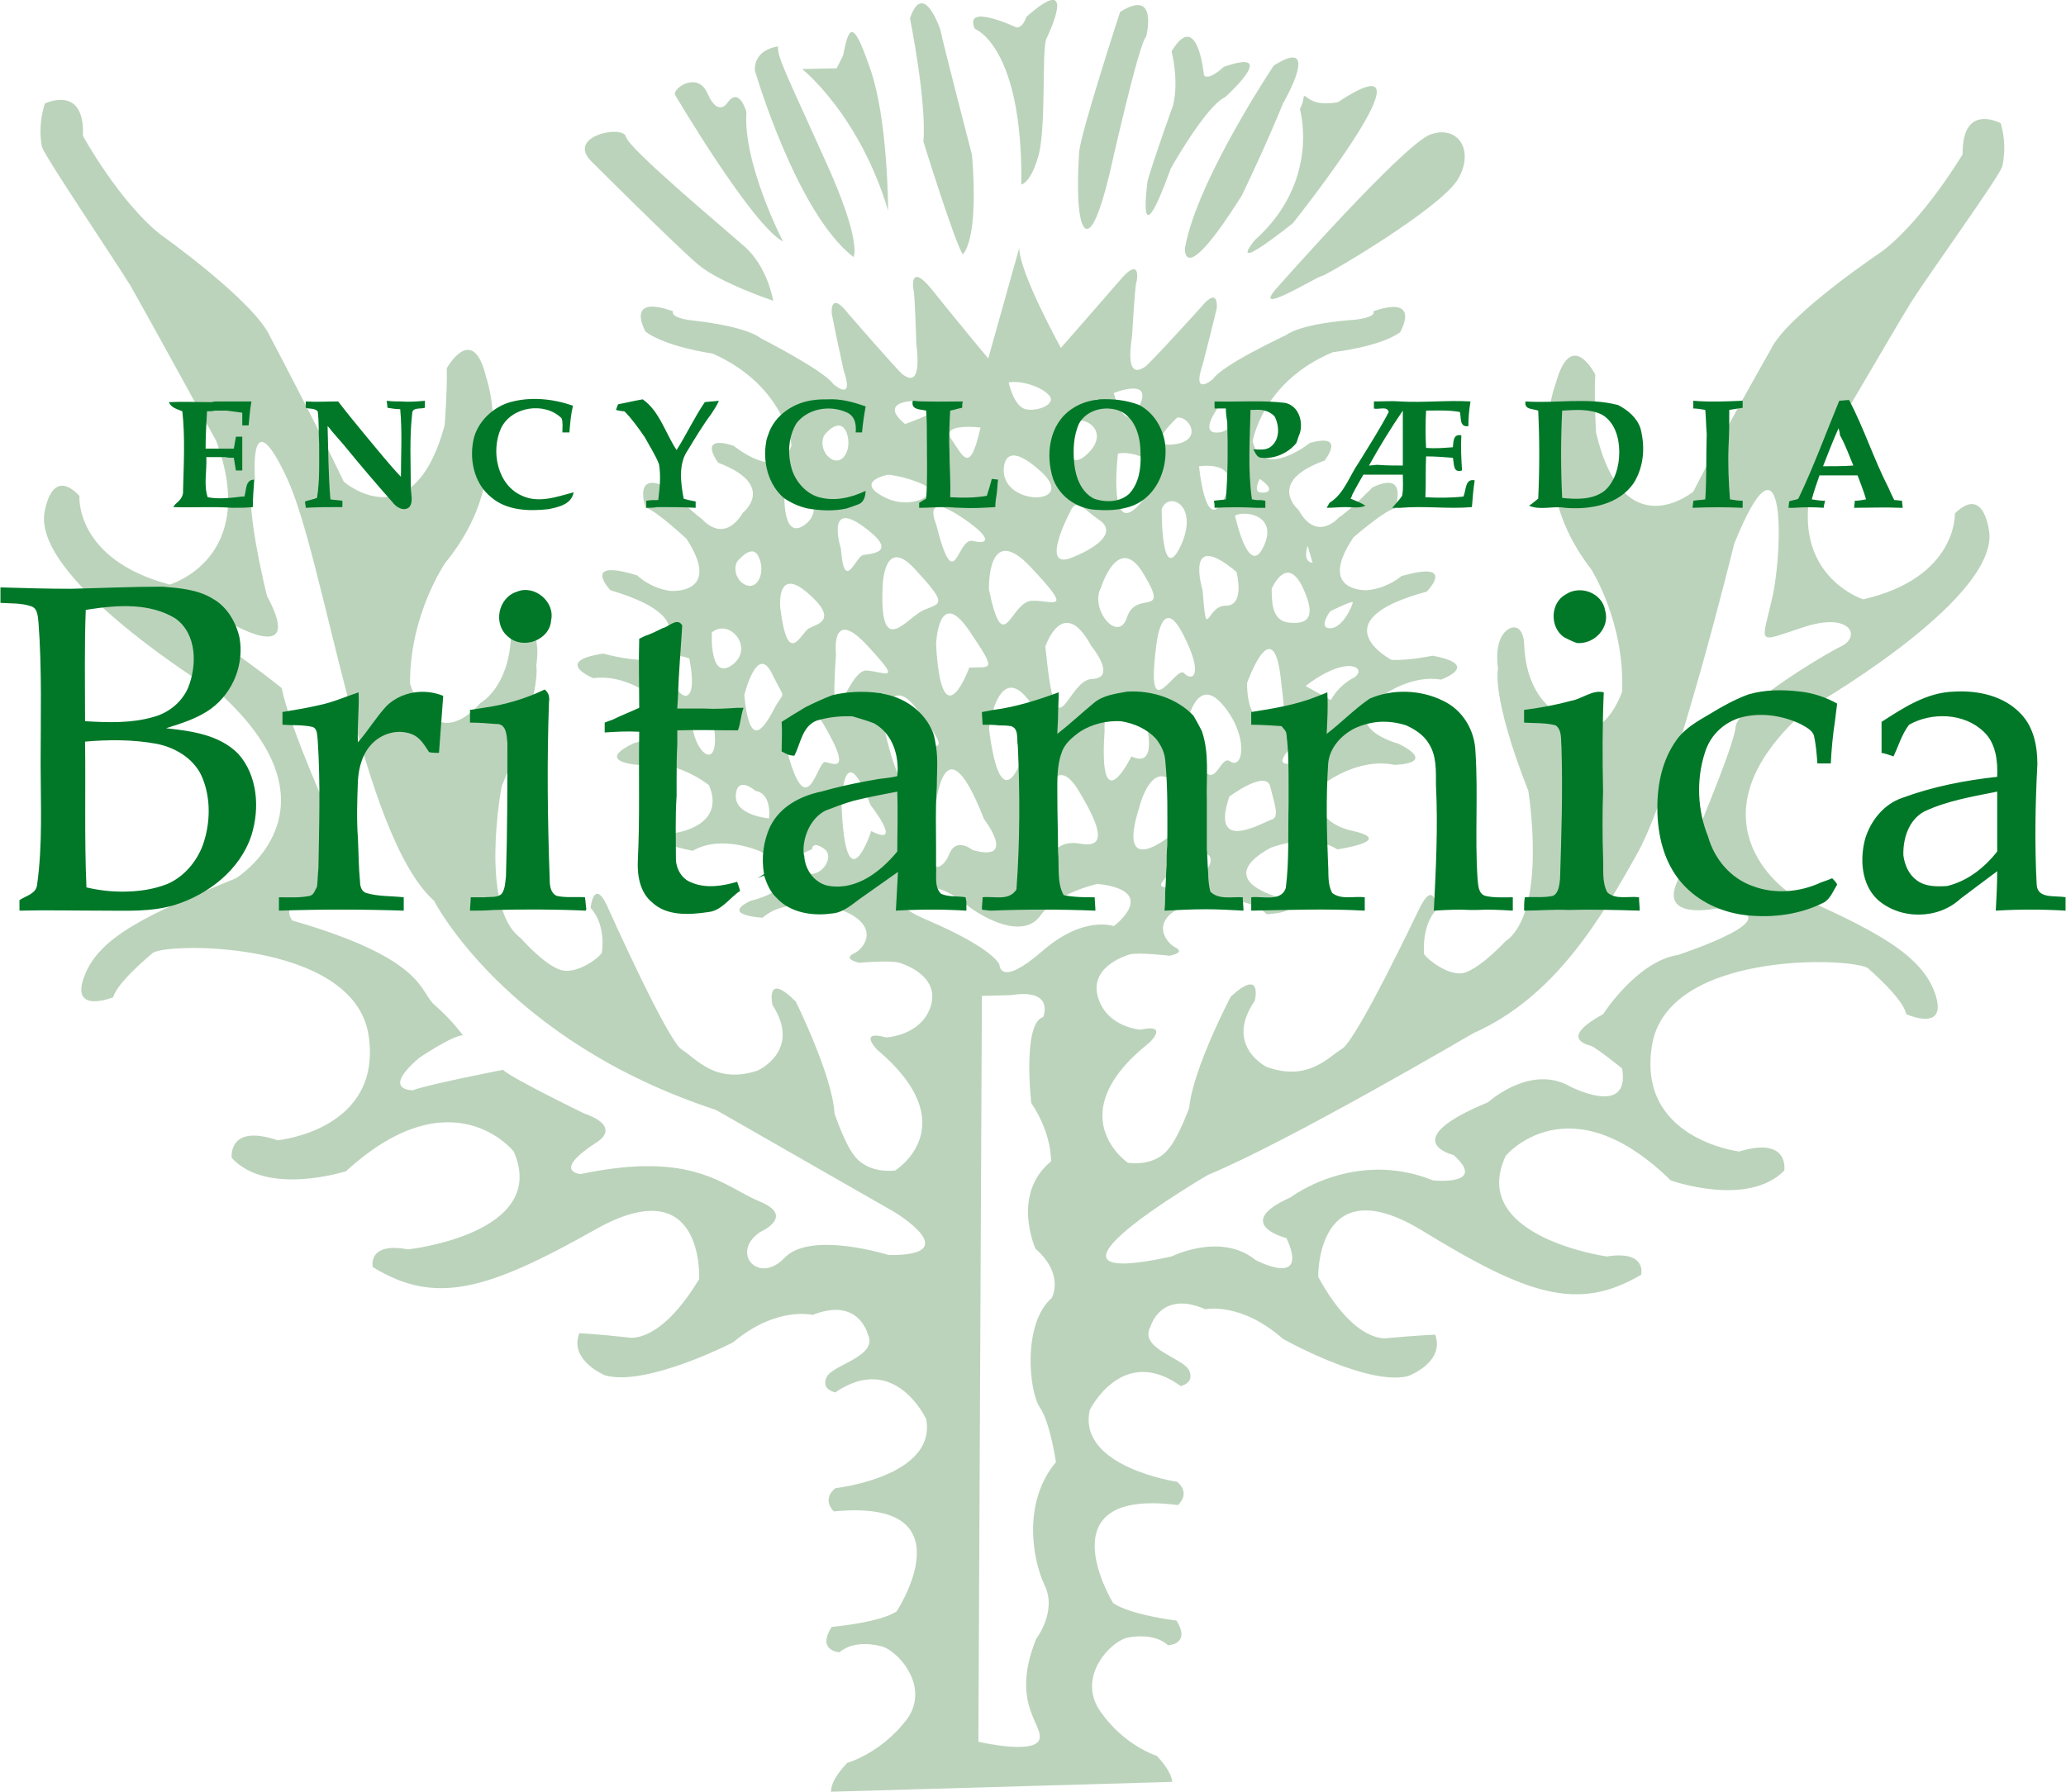
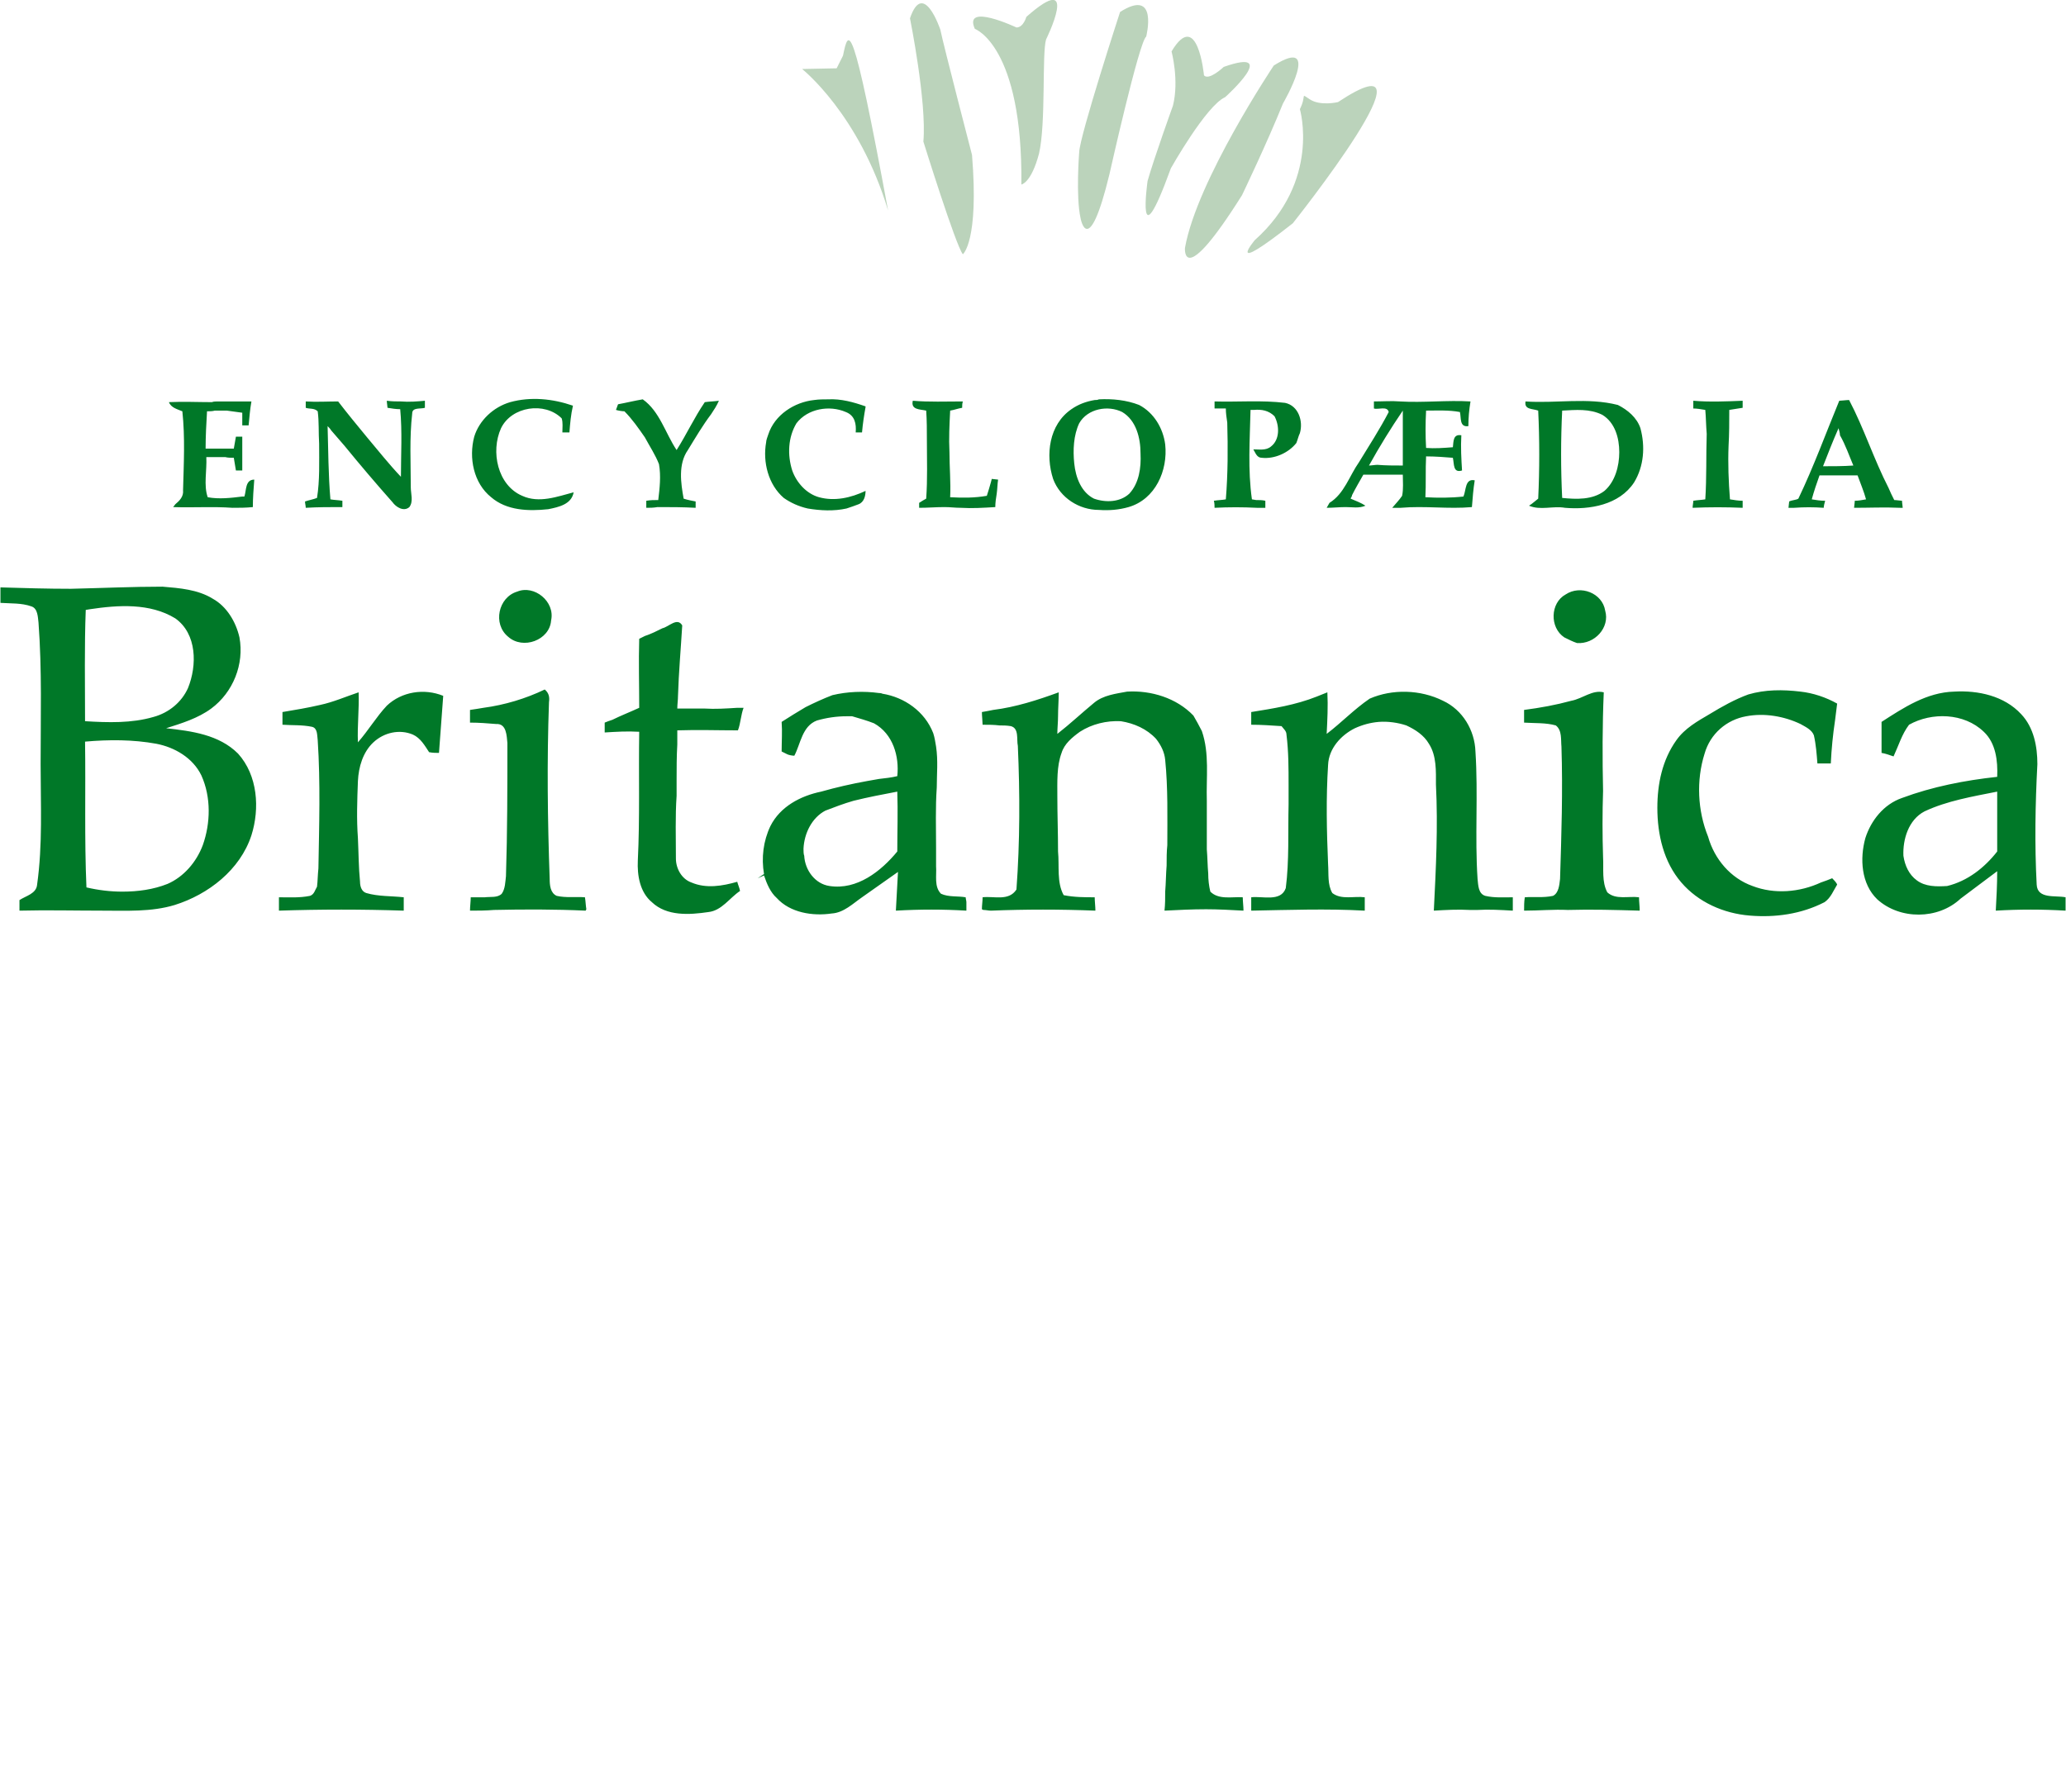
<svg xmlns="http://www.w3.org/2000/svg" width="83" height="72" viewBox="0 0 83 72" fill="none">
  <g clip-path="url(#clip0_4062_589)">
-     <path d="M28.06 10.642C28.938 11.377 31.063 12.085 31.063 12.085C31.063 12.085 30.836 10.67 29.845 9.849C28.882 9 25.256 5.972 25.143 5.491C25.029 5.009 22.735 5.462 23.755 6.481C23.755 6.481 27.182 9.906 28.06 10.642Z" fill="#BBD3BB" />
-     <path d="M31.459 9.707C31.459 9.707 29.845 6.594 29.986 4.5C29.986 4.5 29.703 3.453 29.221 4.132C29.221 4.132 28.853 4.726 28.428 3.764C28.032 2.83 26.984 3.566 27.125 3.821C27.125 3.821 30.213 9.057 31.459 9.707Z" fill="#BBD3BB" />
-     <path d="M34.291 10.33C34.291 10.33 34.66 9.736 33.13 6.396C31.629 3.056 31.204 2.264 31.261 1.868C31.261 1.868 30.297 1.953 30.326 2.83C30.326 2.83 31.997 8.575 34.291 10.33Z" fill="#BBD3BB" />
-     <path d="M35.679 8.462C35.679 8.462 35.679 4.755 34.943 2.717C34.235 0.651 34.093 1.132 33.867 2.236L33.612 2.745L32.224 2.773C32.224 2.773 34.518 4.585 35.679 8.462Z" fill="#BBD3BB" />
+     <path d="M35.679 8.462C34.235 0.651 34.093 1.132 33.867 2.236L33.612 2.745L32.224 2.773C32.224 2.773 34.518 4.585 35.679 8.462Z" fill="#BBD3BB" />
    <path d="M37.096 5.689C37.096 5.689 38.399 9.877 38.682 10.217C38.682 10.217 39.334 9.708 39.05 6.226C39.05 6.226 37.917 1.868 37.776 1.189C37.776 1.189 37.096 -0.849 36.558 0.736C36.558 0.736 37.237 4.104 37.096 5.689Z" fill="#BBD3BB" />
    <path d="M41.033 7.415C41.033 7.415 41.43 7.358 41.742 6.17C42.025 4.953 41.855 2.151 42.025 1.585C42.025 1.585 43.441 -1.274 41.232 0.679C41.232 0.679 41.118 1.104 40.835 1.104C40.835 1.104 38.682 0.085 39.164 1.16C39.164 1.16 41.09 1.839 41.033 7.415Z" fill="#BBD3BB" />
    <path d="M44.574 6.99C44.574 6.99 45.763 1.67 46.047 1.472C46.047 1.472 46.556 -0.51 44.998 0.481C44.998 0.481 43.384 5.434 43.356 6.113C43.356 6.113 43.214 7.896 43.412 8.773C43.412 8.773 43.724 10.5 44.574 6.99Z" fill="#BBD3BB" />
    <path d="M46.103 7.273C46.103 7.273 45.622 10.67 47.038 6.764C47.038 6.764 48.454 4.245 49.219 3.905C49.219 3.905 51.485 1.868 49.163 2.688C49.163 2.688 48.568 3.254 48.369 3.028C48.369 3.028 48.114 0.311 47.066 2.066C47.066 2.066 47.378 3.226 47.123 4.245C47.123 4.245 46.358 6.368 46.103 7.273Z" fill="#BBD3BB" />
    <path d="M49.899 7.84C49.899 7.84 50.891 5.774 51.542 4.16C51.542 4.16 53.157 1.387 51.174 2.632C51.174 2.632 48.087 7.245 47.605 9.962C47.605 9.962 47.463 11.717 49.899 7.84Z" fill="#BBD3BB" />
    <path d="M50.409 9.651C50.409 9.651 49.135 11.179 51.939 8.971C51.939 8.971 58.114 1.217 53.752 4.103C53.752 4.103 53.043 4.273 52.618 3.99C52.222 3.736 52.505 3.82 52.222 4.386C52.222 4.386 53.072 7.273 50.409 9.651Z" fill="#BBD3BB" />
-     <path d="M51.344 11.519C50.126 12.849 52.93 11.094 53.1 11.094C53.242 11.094 57.972 8.321 58.595 7.16C59.247 6 58.538 5.01 57.462 5.406C56.386 5.802 51.344 11.519 51.344 11.519Z" fill="#BBD3BB" />
-     <path d="M76.78 12.141C77.46 11.066 80.236 7.217 80.434 6.707C80.434 6.707 80.661 5.915 80.378 4.953C80.378 4.953 78.82 4.104 78.848 6.198C78.848 6.198 77.318 8.773 75.647 10.075C75.647 10.075 71.795 12.651 71.143 14.038C71.143 14.038 69.217 17.405 68.028 19.755C68.028 19.755 65.223 22.075 64.119 17.377C64.119 17.377 64.034 15.877 64.09 15.056C64.09 15.056 63.127 13.132 62.504 15.396C62.504 15.396 61.796 17.151 62.447 19.528C62.447 19.528 62.532 21.085 63.92 22.868C63.92 22.868 65.28 24.99 65.167 27.792C65.167 27.792 64.204 30.707 62.334 28.472C62.334 28.472 61.286 27.821 61.23 25.84C61.23 25.84 61.201 25.132 60.748 25.217C60.748 25.217 59.983 25.358 60.181 26.887C60.181 26.887 59.898 27.962 61.399 31.783C61.399 31.783 62.193 36.651 60.465 37.84C60.465 37.84 59.53 38.858 58.85 39.085C58.199 39.283 57.236 38.462 57.207 38.321C57.207 38.179 57.122 37.188 57.717 36.538C57.717 36.538 57.632 35.179 56.952 36.651C56.952 36.651 54.516 41.773 53.922 42.141C53.355 42.481 52.562 43.471 50.891 42.877C50.891 42.877 49.163 42.028 50.409 40.217C50.409 40.217 50.749 38.858 49.446 40.047C49.446 40.047 47.916 42.962 47.775 44.519C47.775 44.519 47.322 45.764 46.925 46.188C46.925 46.188 46.472 46.868 45.31 46.726C45.31 46.726 42.506 44.802 46.189 41.887C46.189 41.887 46.982 41.123 45.82 41.377C45.82 41.377 44.489 41.292 44.121 40.104C43.753 38.943 45.027 38.462 45.395 38.349C45.792 38.264 46.982 38.406 46.982 38.406C46.982 38.406 47.661 38.292 47.208 38.066C46.783 37.84 46.132 36.877 47.831 36.311C47.831 36.311 49.899 35.773 50.891 36.736C50.891 36.736 52.59 36.679 51.372 36.056C51.372 36.056 48.681 35.377 51.032 34.075C51.032 34.075 52.618 33.424 53.723 34.132C53.723 34.132 56.074 33.792 54.375 33.396C54.375 33.396 52.449 33.085 53.185 31.5C53.185 31.5 54.545 30.424 56.018 30.736C56.018 30.736 57.802 30.707 56.188 29.887C56.188 29.887 53.582 29.207 55.706 27.849C55.706 27.849 56.782 27.113 57.887 27.311C57.887 27.311 59.558 26.717 57.547 26.349C57.547 26.349 56.641 26.547 55.904 26.519C55.904 26.519 52.93 24.962 57.321 23.773C57.321 23.773 58.567 22.5 56.301 23.151C56.301 23.151 55.763 23.632 54.941 23.717C54.941 23.717 52.873 23.83 54.375 21.594C54.375 21.594 55.678 20.462 56.046 20.434C56.046 20.434 56.612 18.877 55.139 19.585C55.139 19.585 54.29 20.462 53.78 20.802C53.78 20.802 52.902 21.821 52.165 20.49C52.165 20.49 50.834 19.358 53.213 18.509C53.213 18.509 54.12 17.377 52.618 17.802C52.618 17.802 50.749 19.302 50.324 17.745C50.324 17.745 50.692 15.339 53.553 14.151C53.553 14.151 55.394 13.953 56.244 13.358C56.244 13.358 57.151 11.83 55.168 12.509C55.168 12.509 55.366 12.736 54.431 12.849C54.431 12.849 52.364 12.962 51.655 13.472C51.655 13.472 49.106 14.66 48.738 15.226C48.738 15.226 47.86 15.99 48.313 14.66C48.313 14.66 48.738 13.019 48.88 12.396C48.88 12.396 48.993 11.434 48.228 12.368C48.228 12.368 46.132 14.688 45.99 14.745C45.849 14.83 45.197 15.311 45.48 13.5C45.48 13.5 45.594 11.49 45.65 11.349C45.707 11.207 45.82 10.245 44.942 11.321C44.036 12.368 42.62 13.981 42.62 13.981C42.62 13.981 40.948 10.953 40.948 9.962L39.702 14.405C39.702 14.405 38.314 12.736 37.436 11.632C36.558 10.556 36.671 11.519 36.7 11.66C36.756 11.802 36.813 13.811 36.813 13.811C37.039 15.651 36.416 15.141 36.275 15.056C36.133 14.972 34.094 12.623 34.094 12.623C33.329 11.632 33.414 12.594 33.414 12.594C33.527 13.217 33.895 14.887 33.895 14.887C34.349 16.217 33.47 15.424 33.47 15.424C33.102 14.887 30.553 13.585 30.553 13.585C29.873 13.075 27.805 12.877 27.805 12.877C26.871 12.764 27.041 12.509 27.041 12.509C25.058 11.802 25.936 13.33 25.936 13.33C26.786 13.953 28.627 14.207 28.627 14.207C31.516 15.481 31.799 17.887 31.799 17.887C31.318 19.443 29.477 17.915 29.477 17.915C27.975 17.434 28.853 18.594 28.853 18.594C31.233 19.5 29.845 20.604 29.845 20.604C29.052 21.905 28.202 20.858 28.202 20.858C27.72 20.519 26.842 19.613 26.842 19.613C25.398 18.849 25.936 20.405 25.936 20.405C26.304 20.462 27.579 21.651 27.579 21.651C29.052 23.915 26.927 23.745 26.927 23.745C26.106 23.632 25.596 23.122 25.596 23.122C23.302 22.415 24.52 23.717 24.52 23.717C28.91 25.019 25.879 26.519 25.879 26.519C25.143 26.519 24.236 26.264 24.236 26.264C22.169 26.575 23.84 27.255 23.84 27.255C24.973 27.085 26.021 27.849 26.021 27.849C28.145 29.264 25.483 29.858 25.483 29.858C23.84 30.622 25.624 30.736 25.624 30.736C27.154 30.453 28.485 31.556 28.485 31.556C29.165 33.17 27.21 33.453 27.21 33.453C25.483 33.764 27.834 34.188 27.834 34.188C28.995 33.509 30.553 34.217 30.553 34.217C32.904 35.604 30.156 36.198 30.156 36.198C28.91 36.792 30.638 36.877 30.638 36.877C31.686 35.943 33.725 36.538 33.725 36.538C35.425 37.16 34.745 38.123 34.292 38.321C33.839 38.547 34.519 38.688 34.519 38.688C34.519 38.688 35.736 38.575 36.133 38.688C36.501 38.802 37.776 39.311 37.379 40.471C36.983 41.632 35.595 41.688 35.595 41.688C34.462 41.377 35.227 42.17 35.227 42.17C38.852 45.226 35.963 47.038 35.963 47.038C34.802 47.151 34.349 46.471 34.349 46.471C33.952 46.019 33.527 44.745 33.527 44.745C33.442 43.217 31.969 40.245 31.969 40.245C30.723 39 31.034 40.387 31.034 40.387C32.224 42.226 30.44 43.019 30.44 43.019C28.74 43.585 27.975 42.538 27.38 42.17C26.814 41.802 24.491 36.623 24.491 36.623C23.868 35.123 23.726 36.481 23.726 36.481C24.321 37.132 24.208 38.123 24.18 38.264C24.18 38.406 23.188 39.198 22.508 38.971C21.829 38.745 20.922 37.698 20.922 37.698C19.223 36.453 20.157 31.585 20.157 31.585C21.8 27.821 21.545 26.745 21.545 26.745C21.772 25.217 21.035 25.047 21.035 25.047C20.554 24.934 20.526 25.641 20.526 25.641C20.412 27.651 19.308 28.245 19.308 28.245C17.353 30.424 16.475 27.481 16.475 27.481C16.447 24.707 17.891 22.613 17.891 22.613C19.336 20.858 19.478 19.302 19.478 19.302C20.186 16.953 19.534 15.17 19.534 15.17C18.996 12.905 17.948 14.802 17.948 14.802C17.976 15.623 17.863 17.094 17.863 17.094C16.588 21.764 13.812 19.358 13.812 19.358C12.68 16.981 10.867 13.556 10.867 13.556C10.243 12.113 6.448 9.424 6.448 9.424C4.777 8.094 3.332 5.462 3.332 5.462C3.417 3.368 1.802 4.16 1.802 4.16C1.491 5.122 1.689 5.915 1.689 5.915C1.887 6.424 4.55 10.358 5.23 11.462C5.881 12.594 8.686 17.717 8.686 17.717C10.442 22.443 6.816 23.49 6.816 23.49C2.992 22.472 3.19 19.924 3.19 19.924C2.001 18.679 1.774 20.689 1.774 20.689C1.491 23.49 8.969 27.99 8.969 27.99C13.869 32.575 9.479 35.292 9.479 35.292C5.938 36.736 3.983 37.641 3.389 39.226C2.794 40.783 4.55 40.075 4.55 40.075C4.692 39.481 6.108 38.321 6.108 38.321C6.42 37.868 14.181 37.726 14.804 41.575C15.399 45.424 11.15 45.821 11.15 45.821C9.139 45.141 9.309 46.528 9.309 46.528C10.725 48.085 13.898 47.066 13.898 47.066C18.175 43.16 20.639 46.273 20.639 46.273C22.084 49.585 16.39 50.207 16.39 50.207C14.747 49.896 14.974 50.915 14.974 50.915C17.495 52.471 19.591 51.849 23.953 49.387C28.315 46.953 28.089 51.396 28.089 51.396C26.474 54.085 25.228 53.745 25.228 53.745C23.981 53.604 23.273 53.575 23.273 53.575C22.848 54.679 24.321 55.273 24.321 55.273C25.992 55.726 29.448 53.943 29.448 53.943C31.204 52.471 32.649 52.84 32.649 52.84C34.49 52.104 34.858 53.604 34.858 53.604C35.312 54.509 33.47 54.821 33.215 55.33C32.961 55.84 33.555 55.953 33.555 55.953C35.963 54.311 37.209 57.028 37.209 57.028C37.634 59.349 33.555 59.802 33.555 59.802C32.989 60.283 33.499 60.736 33.499 60.736C39.022 60.198 36.02 64.755 36.02 64.755C35.34 65.207 33.414 65.377 33.414 65.377C32.791 66.34 33.725 66.396 33.725 66.396C34.349 65.858 35.34 66.141 35.34 66.141C35.991 66.226 37.436 67.755 36.416 69.113C35.368 70.472 34.037 70.84 34.037 70.84C33.555 71.349 33.385 71.717 33.385 72L47.095 71.604C47.067 71.349 46.897 71.009 46.472 70.556C46.472 70.556 45.169 70.16 44.206 68.773C43.214 67.358 44.687 65.887 45.339 65.802C45.339 65.802 46.33 65.575 46.925 66.113C46.925 66.113 47.86 66.085 47.265 65.123C47.265 65.123 45.395 64.896 44.716 64.415C44.716 64.415 41.883 59.773 47.322 60.481C47.322 60.481 47.86 60.028 47.293 59.547C47.293 59.547 43.271 58.953 43.781 56.66C43.781 56.66 45.084 54 47.435 55.698C47.435 55.698 48.001 55.585 47.775 55.075C47.548 54.566 45.735 54.198 46.217 53.321C46.217 53.321 46.614 51.821 48.426 52.613C48.426 52.613 49.843 52.302 51.542 53.802C51.542 53.802 54.913 55.698 56.556 55.302C56.556 55.302 58.057 54.764 57.66 53.632C57.66 53.632 56.952 53.66 55.734 53.773C55.734 53.773 54.46 54.056 52.958 51.311C52.958 51.311 52.873 46.868 57.122 49.443C61.371 52.047 63.382 52.726 65.931 51.226C65.931 51.226 66.186 50.236 64.544 50.49C64.544 50.49 58.963 49.698 60.493 46.443C60.493 46.443 63.014 43.415 67.121 47.434C67.121 47.434 70.209 48.538 71.682 47.038C71.682 47.038 71.908 45.651 69.869 46.273C69.869 46.273 65.677 45.764 66.385 41.915C67.121 38.094 74.797 38.49 75.081 38.943C75.081 38.943 76.469 40.132 76.582 40.755C76.582 40.755 78.281 41.519 77.743 39.934C77.205 38.349 75.307 37.358 71.823 35.83C71.823 35.83 67.574 32.943 72.56 28.528C72.56 28.528 80.094 24.255 79.924 21.453C79.924 21.453 79.754 19.443 78.536 20.632C78.536 20.632 78.65 23.207 74.854 24.085C74.854 24.085 71.285 22.953 73.183 18.255C73.183 18.255 76.1 13.245 76.78 12.141ZM35.708 50.434C35.708 50.434 32.564 49.443 31.516 50.547C30.468 51.651 29.307 50.321 30.553 49.5C30.553 49.5 31.969 48.877 30.525 48.283C29.08 47.688 27.89 46.217 23.33 47.179C23.33 47.179 22.112 47.094 24.01 45.877C24.01 45.877 25.001 45.283 23.471 44.745C23.471 44.745 20.441 43.273 20.214 42.99C20.214 42.99 17.155 43.585 16.588 43.811C16.588 43.811 15.285 43.84 16.843 42.509C16.843 42.509 18.175 41.604 18.599 41.604C18.599 41.604 18.146 40.981 17.495 40.415C16.815 39.877 17.212 38.575 11.745 36.99C11.745 36.99 11.065 36.17 12.849 35.971C12.849 35.971 13.416 35.519 14.011 36.141C14.011 36.141 14.861 36.283 14.266 35.066C14.266 35.066 11.66 29.49 11.32 27.651C11.32 27.651 8.827 25.641 7.977 25.443C7.977 25.443 7.071 24.34 9.025 24.905C9.025 24.905 12.339 26.943 10.725 23.943C10.725 23.943 9.677 19.755 10.243 19.245C10.243 19.245 9.989 15.934 11.518 19.189C13.048 22.443 14.492 33.566 17.438 36.198C17.438 36.198 20.299 41.83 28.768 44.604L35.935 48.707C35.935 48.707 38.852 50.462 35.708 50.434ZM45.764 32.462C45.764 32.462 46.33 30.085 47.463 31.84C47.463 31.84 48.341 34.67 47.038 33.566C47.038 33.566 44.829 35.406 45.764 32.462ZM34.802 25.896C36.246 27.453 35.651 27.028 34.83 26.943C34.009 26.858 33.3 30.538 33.584 26.292C33.584 26.292 33.357 24.368 34.802 25.896ZM35.453 23.745C35.453 23.745 35.425 21.424 36.756 22.868C38.087 24.311 37.804 24.226 37.124 24.509C36.445 24.792 35.368 26.49 35.453 23.745ZM38.909 25.302C40.099 27.056 39.815 26.773 38.937 26.83C38.937 26.83 37.833 29.887 37.606 25.896C37.606 25.896 37.691 23.547 38.909 25.302ZM39.532 32.915C39.532 32.915 40.892 34.67 39.079 34.16C39.079 34.16 38.427 33.623 38.144 34.302C37.889 34.981 37.153 35.321 37.493 33.34C37.493 33.34 37.691 28.189 39.532 32.915ZM39.73 29.264C39.73 29.264 40.155 26.179 41.572 28.5C42.988 30.821 41.062 30.453 41.062 30.453C41.062 30.453 40.212 33.113 39.73 29.264ZM42.081 31.868C42.081 31.868 42.45 30.283 43.356 31.811C44.291 33.368 44.404 34.075 43.413 33.906C42.421 33.707 42.166 34.5 42.166 34.556C42.166 34.641 40.382 37.273 42.081 31.868ZM43.866 27.283C42.818 27.34 42.45 30.566 41.996 25.981C41.996 25.981 42.705 23.858 43.838 25.953C43.838 25.953 44.914 27.255 43.866 27.283ZM44.376 29.377C44.376 29.377 44.234 26.632 46.019 28.953C46.019 28.953 46.585 30.934 45.452 30.396C45.452 30.396 44.121 33.141 44.376 29.377ZM48.625 34.67C48.426 35.462 46.274 35.971 46.699 35.434C47.123 34.924 47.067 34.556 47.067 34.556C47.067 34.556 48.795 33.849 48.625 34.67ZM47.633 29.292C47.633 29.292 48.001 27.028 49.106 28.302C50.182 29.547 49.956 30.962 49.418 30.594C48.908 30.226 48.766 32.745 47.633 29.292ZM51.061 32.943C50.721 33.056 48.596 34.33 49.389 32.009C49.389 32.009 50.862 30.905 51.032 31.613C51.202 32.321 51.429 32.858 51.061 32.943ZM50.097 27.453C50.097 27.453 51.146 24.481 51.457 27.283C51.797 30.085 51.457 28.755 51.457 28.755C51.457 28.755 50.126 29.717 50.097 27.453ZM52.449 30.509C50.381 31.245 52.42 29.49 52.42 29.49C53.128 29.519 54.488 29.773 52.449 30.509ZM53.44 24.566C53.44 24.566 54.29 24.141 54.346 24.198C54.375 24.226 53.978 25.245 53.44 25.245C52.93 25.245 53.44 24.566 53.44 24.566ZM54.346 27.255C53.723 27.594 53.468 28.132 53.468 28.132L52.449 27.566C54.233 26.207 54.998 26.915 54.346 27.255ZM52.533 21.934L52.732 22.613C52.307 22.585 52.533 21.934 52.533 21.934ZM52.335 23.604C52.987 24.99 52.364 25.075 51.769 25.019C51.146 24.934 51.089 24.34 51.089 23.66C51.089 23.66 51.684 22.245 52.335 23.604ZM50.607 19.245C51.316 19.726 50.862 19.84 50.607 19.783C50.352 19.726 50.607 19.245 50.607 19.245ZM50.749 21.99C50.154 23.236 49.616 20.717 49.616 20.717C50.069 20.49 51.372 20.745 50.749 21.99ZM49.05 16.217C49.984 16.698 49.418 17.462 48.795 17.377C48.2 17.292 49.05 16.217 49.05 16.217ZM49.163 20.066C48.426 21.509 48.171 18.736 48.171 18.736C48.625 18.679 49.871 18.651 49.163 20.066ZM49.673 22.981C49.673 22.981 50.041 24.34 49.248 24.34C48.455 24.311 48.483 25.924 48.313 23.717C48.313 23.717 47.548 21.198 49.673 22.981ZM47.293 16.783C47.775 16.698 48.37 17.717 47.152 17.858C45.934 18 47.293 16.783 47.293 16.783ZM46.67 20.462C46.925 19.726 48.2 20.264 47.435 21.934C46.642 23.604 46.67 20.462 46.67 20.462ZM47.52 25.472C48.398 27.17 47.888 27.396 47.577 27.056C47.237 26.689 46.019 29.377 46.444 26.009C46.444 26.009 46.642 23.773 47.52 25.472ZM45.877 20.151C44.461 21.877 44.914 18.226 44.914 18.226C45.339 18.113 47.293 18.396 45.877 20.151ZM45.764 16.33C45.197 17.547 44.744 15.792 44.744 15.792C44.744 15.792 46.359 15.141 45.764 16.33ZM45.962 23.094C47.01 24.849 45.65 23.689 45.282 24.792C44.942 25.896 43.753 24.481 44.234 23.604C44.234 23.604 44.942 21.34 45.962 23.094ZM42.874 17.038C43.498 16.556 44.687 17.321 43.668 18.255C42.676 19.189 42.874 17.038 42.874 17.038ZM42.988 20.575C43.243 19.981 43.498 20.434 44.149 20.887C44.801 21.311 44.319 21.905 43.044 22.415C41.742 22.924 42.988 20.575 42.988 20.575ZM42.138 15.877C42.478 16.245 41.657 16.556 41.203 16.443C40.722 16.33 40.523 15.368 40.523 15.368C40.92 15.283 41.77 15.481 42.138 15.877ZM41.77 18.905C43.356 20.292 40.41 20.377 40.325 18.962C40.325 18.962 40.212 17.519 41.77 18.905ZM41.402 22.783C43.186 24.679 42.308 24.113 41.458 24.141C40.58 24.17 40.325 26.547 39.73 23.689C39.73 23.689 39.645 20.915 41.402 22.783ZM39.079 21.736C38.427 21.594 38.371 24.085 37.606 21.056C37.606 21.056 37.039 19.783 38.484 20.689C39.929 21.622 39.73 21.905 39.079 21.736ZM39.391 17.179C38.966 19.075 38.711 18.368 38.229 17.66C37.748 16.981 39.391 17.179 39.391 17.179ZM37.464 16.189C38.371 16.358 36.36 17.038 36.36 17.038C35.283 16.16 36.558 15.99 37.464 16.189ZM35.68 19.075C35.68 19.075 36.36 19.132 37.096 19.472C37.833 19.811 36.615 20.575 35.481 19.953C34.32 19.33 35.68 19.075 35.68 19.075ZM34.66 21.141C36.161 22.217 35 22.245 34.688 22.302C34.377 22.33 33.924 23.887 33.782 22.047C33.782 22.047 33.159 20.066 34.66 21.141ZM33.215 17.377C33.215 17.377 33.754 16.755 34.009 17.377C34.235 17.972 33.924 18.651 33.47 18.481C33.017 18.283 32.904 17.632 33.215 17.377ZM31.516 19.783C32.224 19.189 33.244 20.405 32.337 21.085C31.403 21.764 31.516 19.783 31.516 19.783ZM29.731 22.443C29.731 22.443 30.27 21.821 30.496 22.415C30.751 23.009 30.44 23.689 29.986 23.519C29.533 23.349 29.392 22.698 29.731 22.443ZM26.927 27.056C26.672 26.009 27.692 26.462 27.692 26.462C28.117 28.613 27.154 28.104 26.927 27.056ZM27.862 29.434C27.607 28.387 28.627 28.84 28.627 28.84C29.023 30.99 28.089 30.453 27.862 29.434ZM28.598 25.415C29.307 24.821 30.326 26.038 29.42 26.717C28.485 27.396 28.598 25.415 28.598 25.415ZM30.893 32.887C30.893 32.887 29.505 32.773 29.561 31.953C29.618 31.132 30.355 31.783 30.355 31.783C31.034 31.896 30.893 32.887 30.893 32.887ZM31.063 28.556C30.581 29.462 30.1 29.972 29.901 27.934C29.901 27.934 30.411 25.84 31.006 27.056C31.601 28.273 31.516 27.651 31.063 28.556ZM32.451 23.83C33.725 24.934 32.819 25.075 32.507 25.245C32.167 25.415 31.658 26.915 31.346 24.424C31.346 24.424 31.176 22.726 32.451 23.83ZM32.196 34.981C31.488 34.5 32.621 34.132 32.621 34.132C32.621 34.132 32.621 33.764 33.102 34.104C33.612 34.443 32.876 35.49 32.196 34.981ZM33.159 30.622C32.819 30.538 32.422 33.34 31.573 30C31.573 30 32.054 27.311 33.13 29.179C34.207 31.047 33.527 30.707 33.159 30.622ZM35 33.396C35 33.396 33.98 36.509 33.81 32.377C33.81 32.377 33.839 29.377 34.972 32.349C34.972 32.349 36.331 34.075 35 33.396ZM35.453 28.953C35.453 28.953 35.736 27.028 36.841 28.5C37.946 29.972 37.889 30.028 37.266 30C36.671 29.943 36.501 33.736 35.453 28.953ZM42.223 46.67C40.608 48 41.6 50.179 41.6 50.179C42.789 51.226 42.251 52.16 42.251 52.16C41.062 53.207 41.345 55.924 41.77 56.547C42.195 57.17 42.421 58.755 42.421 58.755C41.09 60.34 41.458 62.632 41.968 63.707C42.478 64.755 41.628 65.858 41.628 65.858C40.552 68.519 41.996 69.34 41.742 69.934C41.458 70.5 39.306 69.99 39.306 69.99L39.447 40.019L40.608 39.99C42.393 39.707 41.911 40.868 41.911 40.868C41.062 41.123 41.43 44.321 41.43 44.321C42.28 45.594 42.223 46.67 42.223 46.67ZM41.855 38.236C40.155 39.707 40.155 38.773 40.155 38.773C40.155 38.773 39.985 38.151 37.294 36.99C34.603 35.858 37.549 35.688 37.549 35.688C37.549 35.688 37.974 35.688 38.767 36.311C39.532 36.934 41.118 37.755 41.798 36.792C42.478 35.858 44.093 35.519 44.093 35.519C46.642 35.802 44.744 37.217 44.744 37.217C44.744 37.217 43.526 36.764 41.855 38.236ZM74.004 25.953C73.24 26.321 69.784 28.415 69.727 29.207C69.671 30 67.858 34.217 67.32 35.575C66.81 36.962 68.934 36.509 68.934 36.509C72.588 36.679 67.404 38.377 67.404 38.377C65.762 38.632 64.402 40.755 64.402 40.755C62.646 41.717 63.722 41.971 63.92 42.028C64.147 42.113 65.167 42.934 65.167 42.934C65.507 44.943 63.042 43.641 63.042 43.641C61.456 42.764 59.785 44.292 59.785 44.292C56.018 45.849 58.397 46.415 58.397 46.415C59.785 47.66 57.575 47.434 57.575 47.434C54.403 46.16 51.854 48.113 51.854 48.113C49.446 49.188 51.684 49.755 51.684 49.755C52.618 51.792 50.437 50.632 50.437 50.632C49.05 49.5 47.067 50.49 47.067 50.49C40.382 51.962 48.54 47.207 48.54 47.207C51.712 45.906 59.19 41.519 59.19 41.519C62.447 40.075 64.289 36.962 65.79 34.273C67.291 31.585 69.671 21.849 69.671 21.849C71.682 16.868 71.653 21.792 71.228 23.887C70.775 25.953 70.492 25.84 72.418 25.217C74.316 24.566 74.769 25.556 74.004 25.953Z" fill="#BBD3BB" />
    <path d="M20.497 16.16C21.318 15.934 22.197 16.019 23.018 16.302C22.933 16.67 22.905 17.009 22.876 17.377C22.82 17.377 22.678 17.377 22.593 17.377C22.593 17.179 22.621 16.981 22.565 16.811C21.885 16.132 20.554 16.33 20.129 17.207C19.704 18.142 19.987 19.5 20.979 19.924C21.658 20.236 22.395 19.953 23.046 19.783C22.961 20.264 22.451 20.377 22.026 20.462C21.233 20.547 20.355 20.519 19.732 19.981C19.024 19.415 18.826 18.396 19.052 17.547C19.251 16.896 19.817 16.358 20.497 16.16ZM24.831 16.245C25.142 16.189 25.482 16.104 25.822 16.047C26.502 16.528 26.729 17.406 27.182 18.085C27.578 17.462 27.89 16.783 28.315 16.16C28.513 16.132 28.683 16.132 28.881 16.104C28.796 16.302 28.683 16.472 28.57 16.642C28.23 17.094 27.947 17.575 27.635 18.085C27.238 18.651 27.352 19.415 27.465 20.038C27.635 20.094 27.805 20.123 27.947 20.151C27.947 20.207 27.947 20.349 27.947 20.406C27.437 20.377 26.927 20.377 26.417 20.377C26.247 20.406 26.105 20.406 25.964 20.406C25.964 20.349 25.964 20.179 25.964 20.123C26.134 20.094 26.275 20.094 26.445 20.094C26.502 19.613 26.559 19.132 26.474 18.651C26.332 18.283 26.105 17.943 25.907 17.575C25.652 17.207 25.397 16.84 25.086 16.528C25.001 16.528 24.831 16.5 24.746 16.472C24.774 16.415 24.802 16.302 24.831 16.245ZM30.864 17.462C31.119 16.67 31.912 16.16 32.705 16.075C32.904 16.047 33.074 16.047 33.272 16.047C33.782 16.019 34.291 16.16 34.773 16.33V16.358C34.716 16.67 34.66 17.038 34.631 17.377C34.575 17.377 34.462 17.377 34.377 17.377C34.405 17.038 34.348 16.698 33.98 16.557C33.328 16.273 32.45 16.415 31.997 17.009C31.657 17.575 31.629 18.283 31.827 18.906C31.997 19.387 32.394 19.84 32.904 19.981C33.527 20.151 34.178 20.009 34.773 19.726C34.773 19.924 34.716 20.179 34.49 20.264C34.348 20.321 34.178 20.377 34.008 20.434C33.498 20.547 32.96 20.519 32.45 20.434C32.082 20.349 31.77 20.207 31.487 20.009C30.864 19.472 30.637 18.566 30.779 17.773C30.779 17.689 30.836 17.547 30.864 17.462ZM43.044 16.443C43.327 16.245 43.639 16.132 43.979 16.075C44.035 16.075 44.092 16.075 44.149 16.047C44.687 16.019 45.254 16.075 45.763 16.273C46.358 16.585 46.726 17.207 46.811 17.858C46.925 18.906 46.415 20.066 45.339 20.377C44.942 20.491 44.545 20.519 44.149 20.491C43.356 20.491 42.591 20.009 42.308 19.245C41.996 18.283 42.138 17.066 43.044 16.443ZM43.356 17.009C43.129 17.491 43.101 18.085 43.157 18.623C43.214 19.189 43.441 19.783 43.95 20.038C44.432 20.207 44.999 20.179 45.367 19.84C45.763 19.415 45.848 18.792 45.82 18.226C45.82 17.604 45.65 16.896 45.084 16.557C44.517 16.273 43.696 16.415 43.356 17.009ZM73.891 16.104C73.976 16.104 74.174 16.075 74.287 16.075C74.882 17.207 75.279 18.453 75.874 19.613C75.93 19.755 76.015 19.924 76.1 20.094C76.185 20.094 76.355 20.123 76.412 20.123C76.412 20.207 76.44 20.349 76.44 20.406H76.327C75.704 20.377 75.109 20.406 74.486 20.406C74.486 20.349 74.514 20.207 74.514 20.123C74.655 20.123 74.825 20.094 74.967 20.066C74.882 19.755 74.74 19.415 74.627 19.104C74.259 19.104 73.891 19.104 73.522 19.104C73.381 19.104 73.239 19.104 73.097 19.104C72.984 19.415 72.871 19.755 72.786 20.066C72.956 20.094 73.126 20.123 73.324 20.123C73.296 20.207 73.267 20.349 73.267 20.406C72.871 20.377 72.474 20.377 72.078 20.406C72.021 20.406 71.908 20.406 71.851 20.406C71.851 20.349 71.879 20.207 71.879 20.151C71.993 20.094 72.163 20.094 72.248 20.038C72.871 18.736 73.353 17.406 73.891 16.104ZM73.862 17.207C73.636 17.717 73.438 18.226 73.239 18.736C73.636 18.736 74.061 18.736 74.457 18.707C74.287 18.311 74.146 17.887 73.919 17.491C73.919 17.406 73.891 17.321 73.862 17.207ZM6.787 16.16C7.354 16.132 7.949 16.16 8.515 16.16C8.572 16.132 8.685 16.132 8.77 16.132C9.195 16.132 9.648 16.132 10.101 16.132C10.045 16.443 10.017 16.783 9.988 17.094C9.932 17.094 9.79 17.094 9.733 17.094C9.733 16.924 9.733 16.755 9.733 16.585C9.535 16.557 9.308 16.528 9.11 16.5C8.968 16.5 8.799 16.5 8.629 16.5C8.544 16.528 8.402 16.528 8.317 16.528C8.289 17.009 8.26 17.519 8.26 18.028C8.515 18.028 8.742 18.028 8.968 18.028C9.11 18.028 9.252 18.028 9.393 18.028C9.422 17.858 9.45 17.689 9.478 17.547C9.535 17.547 9.648 17.547 9.733 17.547C9.733 18 9.733 18.453 9.733 18.906C9.677 18.906 9.535 18.906 9.478 18.906C9.45 18.736 9.422 18.566 9.393 18.396C9.308 18.396 9.138 18.396 9.053 18.368C8.799 18.368 8.544 18.368 8.289 18.368C8.317 18.906 8.175 19.5 8.345 19.981C8.799 20.066 9.28 20.009 9.733 19.953H9.818C9.903 19.698 9.847 19.273 10.215 19.273C10.187 19.642 10.158 20.009 10.158 20.377C9.875 20.406 9.62 20.406 9.337 20.406C8.544 20.349 7.75 20.406 6.957 20.377C6.986 20.349 7.014 20.292 7.042 20.264C7.212 20.123 7.382 19.953 7.354 19.698C7.382 18.651 7.439 17.575 7.326 16.528C7.127 16.443 6.872 16.387 6.787 16.16ZM12.283 16.387C12.283 16.302 12.283 16.217 12.283 16.132C12.707 16.16 13.161 16.132 13.585 16.132C13.954 16.613 14.35 17.094 14.747 17.575C15.2 18.113 15.625 18.651 16.107 19.16C16.107 18.255 16.163 17.349 16.078 16.443C15.908 16.443 15.738 16.415 15.568 16.387C15.568 16.33 15.54 16.189 15.54 16.104C15.738 16.132 15.937 16.132 16.107 16.132C16.446 16.16 16.758 16.132 17.07 16.104C17.07 16.189 17.07 16.33 17.07 16.387C16.9 16.443 16.56 16.358 16.56 16.613C16.446 17.604 16.503 18.594 16.503 19.585C16.503 19.84 16.616 20.151 16.446 20.377C16.22 20.575 15.908 20.377 15.767 20.179C15.115 19.443 14.464 18.679 13.841 17.915C13.642 17.689 13.472 17.491 13.302 17.292C13.274 17.236 13.189 17.151 13.161 17.123C13.189 18.085 13.189 19.075 13.274 20.066C13.416 20.094 13.585 20.094 13.755 20.123C13.755 20.179 13.755 20.321 13.755 20.377C13.246 20.377 12.764 20.377 12.283 20.406C12.283 20.321 12.254 20.236 12.254 20.151C12.424 20.094 12.594 20.066 12.736 20.009C12.849 19.302 12.821 18.566 12.821 17.83C12.792 17.377 12.821 16.953 12.764 16.528C12.623 16.387 12.424 16.443 12.283 16.387ZM36.671 16.104C37.322 16.16 38.002 16.132 38.682 16.132C38.654 16.217 38.654 16.302 38.654 16.387C38.484 16.415 38.342 16.472 38.172 16.5C38.144 17.066 38.115 17.604 38.144 18.17C38.144 18.764 38.2 19.387 38.172 19.981C38.682 20.009 39.163 20.009 39.645 19.924C39.702 19.755 39.758 19.557 39.815 19.358L39.843 19.245L40.098 19.273C40.07 19.443 40.07 19.642 40.042 19.84C40.013 20.009 39.985 20.207 39.985 20.377C39.503 20.406 39.05 20.434 38.597 20.406C38.37 20.406 38.172 20.377 37.946 20.377C37.606 20.377 37.266 20.406 36.926 20.406C36.926 20.349 36.926 20.236 36.926 20.207C37.011 20.151 37.152 20.066 37.209 20.038C37.266 19.245 37.237 18.481 37.237 17.689C37.237 17.292 37.237 16.896 37.209 16.5C36.954 16.443 36.586 16.472 36.671 16.104ZM48.794 16.132C49.729 16.16 50.692 16.075 51.627 16.189C52.165 16.302 52.363 16.924 52.222 17.406C52.165 17.519 52.137 17.66 52.08 17.802C51.768 18.198 51.202 18.453 50.692 18.396C50.494 18.396 50.437 18.198 50.352 18.057C50.579 18.057 50.862 18.113 51.06 17.943C51.428 17.66 51.4 17.094 51.202 16.726C50.975 16.5 50.692 16.443 50.38 16.472C50.352 16.472 50.267 16.472 50.239 16.472C50.211 17.689 50.126 18.877 50.295 20.066L50.465 20.094C50.579 20.094 50.72 20.094 50.834 20.123C50.834 20.207 50.834 20.321 50.834 20.406C50.749 20.406 50.579 20.406 50.494 20.406C49.927 20.377 49.361 20.377 48.794 20.406C48.794 20.349 48.794 20.207 48.766 20.123C48.936 20.094 49.106 20.094 49.247 20.066C49.332 19.019 49.332 18 49.304 16.981C49.276 16.783 49.247 16.613 49.247 16.415C49.078 16.415 48.936 16.415 48.794 16.415C48.794 16.33 48.794 16.189 48.794 16.132ZM55.196 16.132C55.564 16.132 55.904 16.104 56.244 16.132C57.179 16.189 58.142 16.075 59.076 16.132C59.02 16.472 58.991 16.783 58.991 17.123C58.623 17.179 58.708 16.783 58.651 16.557C58.198 16.472 57.745 16.5 57.292 16.5C57.264 17.009 57.264 17.519 57.292 18C57.632 18.028 58 18 58.368 17.972C58.397 17.745 58.368 17.434 58.708 17.491C58.68 17.972 58.708 18.453 58.736 18.906C58.368 19.019 58.425 18.651 58.368 18.396C58.028 18.368 57.66 18.34 57.292 18.34C57.264 18.877 57.292 19.443 57.264 19.981C57.773 20.009 58.283 20.009 58.793 19.953C58.906 19.698 58.85 19.217 59.246 19.302C59.19 19.642 59.161 20.009 59.133 20.377C58.198 20.462 57.235 20.321 56.272 20.406C56.187 20.406 56.017 20.406 55.932 20.406C56.074 20.236 56.215 20.094 56.329 19.924C56.386 19.642 56.357 19.358 56.357 19.075C56.272 19.075 56.074 19.075 55.961 19.075C55.819 19.075 55.649 19.075 55.479 19.075C55.252 19.075 55.026 19.075 54.771 19.075C54.629 19.33 54.459 19.613 54.318 19.896C54.318 19.953 54.261 20.009 54.261 20.038C54.459 20.123 54.686 20.207 54.856 20.321C54.601 20.434 54.318 20.377 54.063 20.377C53.808 20.377 53.553 20.406 53.298 20.406C53.326 20.349 53.383 20.264 53.411 20.207C54.006 19.84 54.204 19.132 54.601 18.566C54.998 17.915 55.422 17.264 55.791 16.557C55.734 16.302 55.366 16.472 55.196 16.415C55.196 16.33 55.196 16.189 55.196 16.132ZM54.998 18.707C55.083 18.707 55.252 18.679 55.337 18.679C55.677 18.707 56.017 18.707 56.357 18.707C56.357 18.453 56.357 18.198 56.357 17.943C56.357 17.462 56.357 16.981 56.357 16.5C55.876 17.207 55.422 17.943 54.998 18.707ZM61.286 16.132C62.504 16.217 63.778 15.962 64.996 16.273C65.393 16.472 65.761 16.783 65.903 17.207C66.101 17.943 66.044 18.736 65.648 19.387C65.053 20.292 63.863 20.491 62.872 20.406C62.391 20.321 61.881 20.519 61.427 20.321C61.569 20.236 61.682 20.123 61.796 20.038C61.852 18.877 61.852 17.66 61.796 16.5C61.569 16.415 61.229 16.472 61.286 16.132ZM62.759 16.5C62.702 17.66 62.702 18.849 62.759 20.009C63.325 20.066 63.977 20.094 64.458 19.726C64.883 19.358 65.053 18.736 65.053 18.17C65.053 17.604 64.883 16.981 64.373 16.67C63.863 16.415 63.297 16.472 62.759 16.5ZM68.027 16.415C68.027 16.302 68.027 16.217 68.027 16.104C68.679 16.16 69.33 16.132 70.01 16.104C70.01 16.189 70.01 16.33 70.01 16.387C69.84 16.415 69.642 16.443 69.472 16.472C69.472 16.953 69.472 17.434 69.444 17.915C69.415 18.623 69.444 19.358 69.5 20.066C69.67 20.094 69.84 20.123 70.01 20.123C70.01 20.207 70.01 20.349 70.01 20.406C69.33 20.377 68.679 20.377 67.999 20.406C67.999 20.321 68.027 20.207 68.027 20.123C68.197 20.094 68.339 20.094 68.509 20.066C68.566 19.189 68.537 18.311 68.566 17.434C68.537 17.094 68.537 16.783 68.509 16.472C68.339 16.443 68.169 16.415 68.027 16.415ZM0.018 23.604C0.952 23.632 1.915 23.66 2.85 23.66C4.068 23.632 5.314 23.575 6.532 23.575C7.212 23.632 7.949 23.689 8.544 24.057C9.11 24.368 9.478 24.991 9.62 25.613C9.818 26.689 9.365 27.821 8.487 28.472C7.949 28.868 7.297 29.066 6.674 29.264C7.694 29.377 8.799 29.519 9.563 30.283C10.356 31.16 10.441 32.49 10.101 33.566C9.648 34.953 8.374 35.943 7.014 36.368C6.079 36.651 5.088 36.594 4.096 36.594C2.992 36.594 1.887 36.566 0.782 36.594C0.782 36.453 0.782 36.311 0.782 36.17C1.037 36 1.462 35.915 1.491 35.547C1.717 33.934 1.632 32.321 1.632 30.707C1.632 28.811 1.689 26.915 1.547 25.019C1.519 24.792 1.519 24.453 1.264 24.368C0.867 24.226 0.442 24.255 0.018 24.226C0.018 24 0.018 23.802 0.018 23.604ZM3.615 24.481L3.445 24.509C3.388 25.981 3.417 27.481 3.417 28.981C4.351 29.038 5.286 29.066 6.164 28.811C6.787 28.642 7.297 28.217 7.552 27.651C7.92 26.745 7.92 25.472 7.042 24.849C6.023 24.226 4.748 24.311 3.615 24.481ZM3.417 29.802C3.445 31.755 3.388 33.708 3.473 35.66C3.955 35.773 4.436 35.83 4.918 35.83C5.541 35.83 6.164 35.745 6.731 35.519C7.382 35.236 7.892 34.642 8.147 33.962C8.459 33.085 8.487 32.038 8.09 31.16C7.75 30.453 7.014 30.028 6.278 29.887C5.343 29.717 4.38 29.717 3.417 29.802ZM20.78 23.773C21.46 23.491 22.31 24.17 22.14 24.934C22.083 25.726 21.007 26.123 20.412 25.585C19.789 25.075 20.015 24 20.78 23.773ZM62.9 23.887C63.495 23.491 64.373 23.83 64.487 24.538C64.685 25.217 64.062 25.896 63.353 25.84C63.184 25.783 63.014 25.698 62.844 25.613C62.249 25.217 62.277 24.226 62.9 23.887ZM26.615 25.245C26.87 25.189 27.21 24.792 27.408 25.132C27.352 26.066 27.267 27.028 27.238 27.962C27.238 28.132 27.21 28.302 27.21 28.472C27.578 28.472 27.947 28.472 28.287 28.472C28.74 28.5 29.165 28.472 29.618 28.443C29.674 28.443 29.788 28.443 29.873 28.443C29.816 28.585 29.788 28.755 29.759 28.896C29.731 29.038 29.703 29.207 29.646 29.349C28.853 29.349 28.032 29.321 27.21 29.349C27.21 29.547 27.21 29.717 27.21 29.915C27.182 30.396 27.182 30.877 27.182 31.358C27.182 31.557 27.182 31.783 27.182 31.981C27.125 32.802 27.154 33.651 27.154 34.5C27.154 34.896 27.38 35.321 27.777 35.462C28.372 35.717 29.023 35.604 29.618 35.434C29.646 35.547 29.703 35.66 29.731 35.802C29.306 36.085 28.995 36.594 28.456 36.651C27.692 36.764 26.785 36.821 26.19 36.255C25.709 35.858 25.596 35.179 25.624 34.585C25.709 32.858 25.652 31.132 25.68 29.406C25.199 29.377 24.746 29.406 24.293 29.434C24.293 29.349 24.293 29.123 24.293 29.038C24.349 29.009 24.519 28.953 24.604 28.924C24.944 28.755 25.312 28.613 25.68 28.443C25.68 27.509 25.652 26.604 25.68 25.67C25.737 25.642 25.851 25.585 25.907 25.557C26.162 25.472 26.389 25.358 26.615 25.245ZM19.421 28.443C20.27 28.33 21.12 28.075 21.885 27.707C22.055 27.849 22.083 28.019 22.055 28.217C21.97 30.594 21.998 32.943 22.083 35.321C22.083 35.575 22.111 35.887 22.366 36C22.735 36.085 23.131 36.028 23.5 36.057C23.528 36.226 23.528 36.368 23.556 36.538L23.528 36.594C22.31 36.538 21.064 36.538 19.846 36.566C19.506 36.594 19.194 36.594 18.882 36.594C18.882 36.425 18.911 36.226 18.911 36.057C19.109 36.057 19.279 36.057 19.477 36.057C19.704 36.028 19.987 36.085 20.157 35.915C20.299 35.717 20.299 35.434 20.327 35.208C20.384 33.425 20.384 31.642 20.384 29.858C20.355 29.575 20.355 29.066 19.93 29.094C19.59 29.066 19.251 29.038 18.882 29.038C18.882 28.868 18.882 28.698 18.882 28.528C19.081 28.5 19.251 28.472 19.421 28.443ZM43.95 28.245C44.319 27.934 44.829 27.877 45.282 27.792C46.245 27.736 47.265 28.047 47.944 28.755C48.058 28.953 48.171 29.151 48.284 29.377C48.596 30.283 48.454 31.245 48.483 32.179C48.483 32.83 48.483 33.481 48.483 34.132C48.511 34.472 48.511 34.783 48.539 35.094C48.539 35.349 48.568 35.604 48.624 35.83C48.964 36.17 49.502 36.028 49.927 36.057C49.927 36.226 49.956 36.425 49.956 36.594C49.446 36.566 48.936 36.538 48.454 36.538C47.888 36.538 47.35 36.566 46.783 36.594C46.811 36.34 46.811 36.085 46.811 35.83C46.84 35.49 46.84 35.123 46.868 34.783C46.868 34.5 46.868 34.217 46.896 33.962C46.896 32.83 46.925 31.67 46.811 30.538C46.783 30.226 46.642 29.943 46.443 29.689C46.075 29.292 45.565 29.066 45.027 28.981C44.46 28.953 43.866 29.094 43.384 29.406C43.072 29.632 42.761 29.887 42.648 30.255C42.449 30.792 42.478 31.415 42.478 32.009C42.478 32.745 42.506 33.481 42.506 34.217C42.563 34.811 42.449 35.462 42.733 35.972C43.157 36.057 43.582 36.057 43.979 36.057C43.979 36.226 44.007 36.425 44.007 36.594C42.591 36.538 41.203 36.538 39.815 36.594C39.702 36.594 39.617 36.566 39.503 36.566L39.447 36.538C39.447 36.368 39.475 36.226 39.475 36.057C39.928 36 40.523 36.226 40.835 35.745C40.976 33.821 40.976 31.896 40.891 29.972C40.835 29.717 40.948 29.264 40.608 29.179C40.438 29.151 40.297 29.151 40.155 29.151C39.928 29.123 39.702 29.123 39.475 29.123C39.475 29.009 39.447 28.755 39.447 28.613C39.617 28.585 39.758 28.557 39.9 28.528C40.806 28.415 41.684 28.132 42.534 27.821C42.534 28.132 42.506 28.472 42.506 28.783C42.506 29.009 42.478 29.264 42.478 29.491C42.987 29.094 43.469 28.642 43.95 28.245ZM63.127 28.16C63.58 28.075 63.977 27.707 64.43 27.821C64.373 29.151 64.373 30.481 64.402 31.783C64.373 32.66 64.373 33.566 64.402 34.443C64.43 34.925 64.345 35.434 64.572 35.858C64.912 36.17 65.421 36 65.846 36.057C65.846 36.226 65.874 36.425 65.874 36.594C64.912 36.566 63.948 36.538 62.985 36.566C62.419 36.538 61.824 36.594 61.229 36.594C61.229 36.425 61.229 36.226 61.258 36.057C61.626 36.028 61.994 36.085 62.391 36C62.617 35.887 62.645 35.575 62.674 35.321C62.73 33.538 62.787 31.783 62.73 30C62.702 29.717 62.759 29.349 62.504 29.151C62.107 29.038 61.654 29.066 61.229 29.038C61.229 28.868 61.229 28.698 61.229 28.528C61.881 28.443 62.504 28.33 63.127 28.16ZM70.237 27.906C70.916 27.707 71.625 27.707 72.333 27.792C72.843 27.849 73.353 28.019 73.806 28.273C73.777 28.5 73.749 28.726 73.721 28.953C73.636 29.519 73.579 30.085 73.551 30.679C73.381 30.679 73.183 30.679 73.013 30.679C72.984 30.311 72.956 29.915 72.871 29.547C72.786 29.321 72.531 29.207 72.333 29.094C71.681 28.783 70.888 28.642 70.152 28.783C69.359 28.924 68.707 29.491 68.481 30.283C68.141 31.358 68.197 32.575 68.622 33.623C68.877 34.528 69.528 35.292 70.407 35.604C71.285 35.943 72.304 35.858 73.154 35.462C73.324 35.406 73.466 35.349 73.607 35.292C73.664 35.349 73.777 35.462 73.806 35.547C73.664 35.773 73.551 36.085 73.296 36.255C72.361 36.736 71.313 36.877 70.293 36.792C69.245 36.708 68.225 36.255 67.546 35.462C66.838 34.642 66.583 33.538 66.583 32.462C66.583 31.5 66.781 30.538 67.347 29.745C67.687 29.264 68.197 28.981 68.679 28.698C69.189 28.387 69.698 28.104 70.237 27.906ZM12.849 28.33C13.387 28.217 13.897 27.991 14.407 27.821C14.435 28.472 14.35 29.151 14.379 29.83C14.803 29.349 15.115 28.811 15.54 28.358C16.135 27.792 17.041 27.651 17.806 27.962C17.749 28.726 17.693 29.491 17.636 30.255C17.523 30.255 17.381 30.255 17.239 30.226C17.07 29.972 16.9 29.66 16.588 29.519C16.05 29.292 15.427 29.434 15.002 29.83C14.577 30.226 14.407 30.821 14.379 31.387C14.35 32.151 14.322 32.915 14.379 33.679C14.407 34.273 14.407 34.868 14.464 35.434C14.464 35.604 14.52 35.83 14.719 35.887C15.2 36.028 15.71 36 16.22 36.057C16.22 36.226 16.22 36.425 16.22 36.594C14.549 36.538 12.877 36.538 11.206 36.594C11.206 36.425 11.206 36.226 11.206 36.057C11.631 36.057 12.028 36.085 12.453 36C12.623 35.943 12.651 35.773 12.736 35.632C12.764 35.406 12.764 35.151 12.792 34.896C12.821 33.17 12.877 31.472 12.764 29.745C12.736 29.547 12.764 29.264 12.537 29.207C12.141 29.123 11.744 29.151 11.348 29.123C11.348 28.953 11.348 28.783 11.348 28.613C11.858 28.528 12.367 28.443 12.849 28.33ZM33.442 27.934C34.037 27.792 34.688 27.764 35.311 27.849C35.34 27.849 35.396 27.849 35.453 27.877C36.331 28.019 37.152 28.585 37.492 29.462C37.549 29.632 37.577 29.83 37.606 30C37.691 30.566 37.634 31.104 37.634 31.642C37.577 32.462 37.606 33.255 37.606 34.075C37.606 34.33 37.606 34.557 37.606 34.811C37.634 35.179 37.521 35.632 37.804 35.915C38.115 36.057 38.484 36 38.795 36.057C38.795 36.113 38.824 36.198 38.824 36.255C38.824 36.34 38.824 36.509 38.824 36.594C37.889 36.538 36.954 36.538 35.991 36.594C36.019 36.085 36.048 35.547 36.076 35.038C35.594 35.377 35.113 35.717 34.631 36.057C34.263 36.311 33.895 36.679 33.413 36.708C32.649 36.821 31.742 36.679 31.204 36.085C30.949 35.858 30.808 35.519 30.694 35.179C30.637 35.208 30.496 35.264 30.439 35.292C30.524 35.236 30.609 35.179 30.694 35.123C30.581 34.472 30.666 33.792 30.949 33.198C31.346 32.406 32.167 31.981 32.989 31.811C33.583 31.642 34.206 31.5 34.83 31.387C35 31.358 35.141 31.33 35.311 31.302C35.566 31.273 35.821 31.245 36.048 31.189C36.133 30.396 35.878 29.491 35.113 29.066C34.83 28.953 34.518 28.868 34.235 28.783C34.178 28.783 34.065 28.783 34.008 28.783C33.612 28.783 33.215 28.84 32.819 28.953C32.224 29.179 32.167 29.887 31.912 30.368C31.827 30.368 31.686 30.34 31.629 30.311C31.572 30.283 31.459 30.226 31.402 30.198V30.17C31.402 29.802 31.431 29.406 31.402 29.009C31.714 28.811 32.026 28.613 32.365 28.415C32.705 28.245 33.074 28.075 33.442 27.934ZM34.291 32.179C33.895 32.292 33.527 32.434 33.158 32.575C32.62 32.858 32.309 33.481 32.28 34.104C32.28 34.189 32.28 34.33 32.309 34.387C32.337 34.953 32.734 35.519 33.328 35.604C34.433 35.773 35.396 35.009 36.048 34.217C36.048 33.425 36.076 32.632 36.048 31.811C35.453 31.924 34.858 32.038 34.291 32.179ZM52.901 27.991C53.043 27.934 53.185 27.877 53.326 27.821C53.355 28.387 53.326 28.924 53.298 29.491C53.893 29.038 54.403 28.5 55.026 28.075C55.932 27.679 57.065 27.707 57.972 28.16C58.765 28.528 59.246 29.349 59.275 30.198C59.388 31.924 59.246 33.623 59.36 35.321C59.388 35.575 59.388 35.915 59.671 36C60.039 36.085 60.408 36.057 60.776 36.057C60.776 36.226 60.776 36.425 60.776 36.594C60.294 36.566 59.813 36.538 59.36 36.566C59.246 36.566 59.161 36.566 59.048 36.566C58.566 36.538 58.085 36.566 57.603 36.594C57.688 34.896 57.773 33.226 57.688 31.528C57.688 30.991 57.717 30.368 57.405 29.887C57.207 29.547 56.867 29.321 56.499 29.151C56.159 29.038 55.762 28.981 55.394 29.009C55.054 29.038 54.743 29.123 54.431 29.264C53.864 29.547 53.383 30.085 53.355 30.736C53.27 32.066 53.298 33.396 53.355 34.726C53.383 35.123 53.326 35.547 53.525 35.887C53.893 36.17 54.403 36 54.828 36.057C54.828 36.226 54.828 36.425 54.828 36.594C53.298 36.509 51.768 36.566 50.267 36.594C50.267 36.425 50.267 36.226 50.267 36.057C50.72 36 51.457 36.255 51.655 35.689C51.797 34.585 51.74 33.453 51.768 32.321C51.768 32.066 51.768 31.811 51.768 31.557C51.768 30.877 51.768 30.198 51.683 29.519C51.683 29.377 51.57 29.292 51.485 29.179C51.06 29.151 50.664 29.123 50.267 29.123C50.267 28.953 50.267 28.783 50.267 28.613C51.145 28.472 52.052 28.33 52.901 27.991ZM75.59 29.009C76.468 28.443 77.403 27.821 78.508 27.792C79.471 27.736 80.519 27.962 81.199 28.698C81.709 29.236 81.85 30 81.85 30.707C81.765 32.321 81.737 33.934 81.822 35.547C81.85 36.142 82.587 35.972 82.983 36.057C82.983 36.226 82.983 36.425 82.983 36.594C82.048 36.538 81.114 36.538 80.179 36.594C80.207 36.085 80.236 35.547 80.236 35.009C79.754 35.377 79.244 35.745 78.763 36.113C77.856 36.962 76.327 36.962 75.42 36.142C74.769 35.519 74.712 34.5 74.939 33.679C75.165 32.972 75.675 32.321 76.412 32.066C77.63 31.613 78.933 31.358 80.236 31.217C80.264 30.566 80.179 29.858 79.697 29.406C78.904 28.642 77.601 28.613 76.695 29.123C76.412 29.491 76.27 29.972 76.072 30.396C75.902 30.34 75.76 30.283 75.59 30.255C75.59 29.83 75.59 29.434 75.59 29.009ZM77.318 32.604C76.667 32.943 76.44 33.736 76.468 34.387C76.525 34.783 76.695 35.151 77.007 35.377C77.346 35.632 77.8 35.632 78.225 35.604C79.046 35.406 79.726 34.868 80.236 34.217C80.236 33.425 80.236 32.604 80.236 31.811C79.244 32.009 78.225 32.179 77.318 32.604Z" fill="#007828" />
  </g>
  <defs>
    <clipPath id="clip0_4062_589">
      <rect width="83" height="72" fill="white" />
    </clipPath>
  </defs>
</svg>